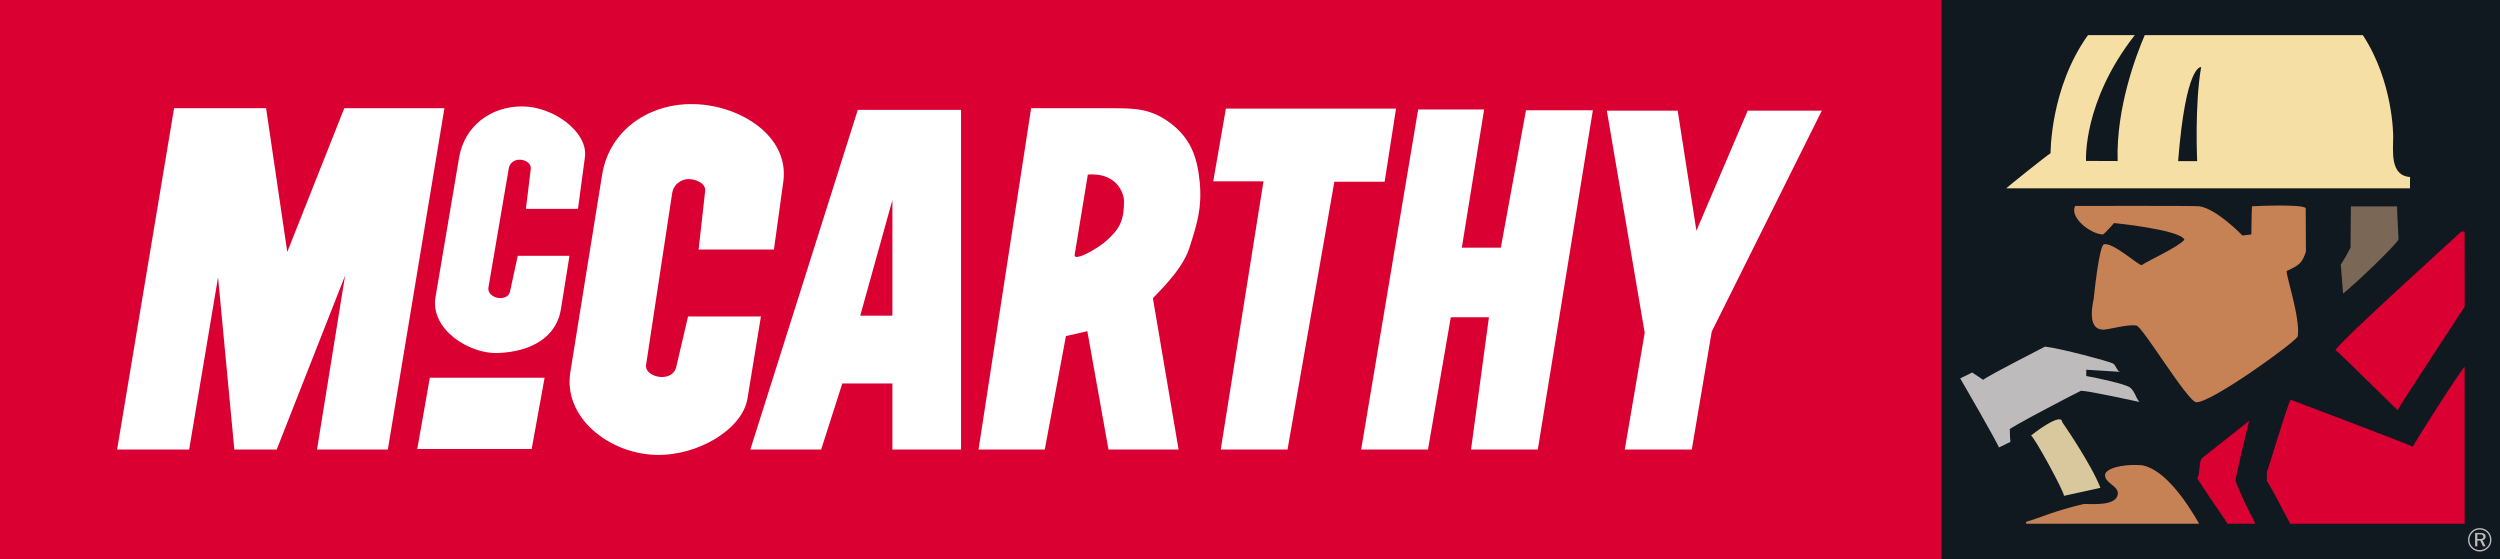
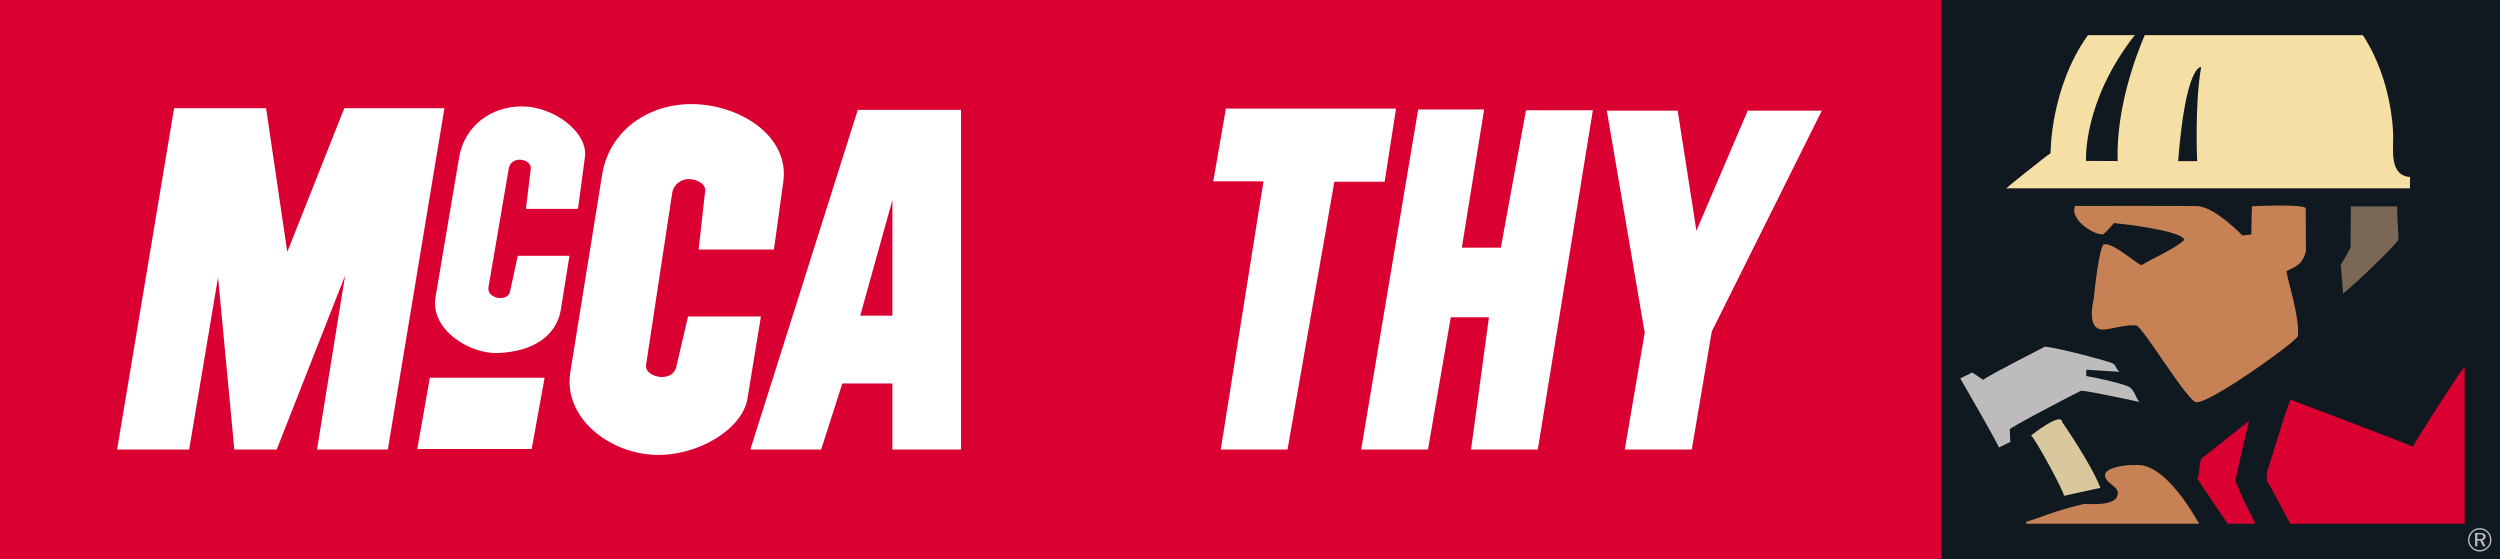
<svg xmlns="http://www.w3.org/2000/svg" width="161" height="36" viewBox="0 0 161 36" fill="none">
  <rect x="0" y="0" width="161" height="36" fill="#333333" stroke="none" />
  <g clip-path="url(#clip0_58_1599)">
    <path d="M125.038 0H0V36H125.038V0Z" fill="#DB0032" />
    <path d="M49.841 16.067L50.444 11.703C50.849 8.776 47.704 6.8 44.755 6.707C41.828 6.615 39.243 8.361 38.776 11.256L36.731 23.956C36.255 26.91 39.248 29.216 42.238 29.295C44.936 29.367 47.812 27.655 48.137 25.667L49.003 20.382H44.31L43.549 23.643C43.44 24.109 42.975 24.323 42.5 24.274C42.039 24.227 41.539 23.944 41.609 23.485L43.287 12.442C43.377 11.846 43.952 11.449 44.545 11.548C44.989 11.622 45.461 11.863 45.411 12.311L44.991 16.072H49.842V16.067H49.841Z" fill="white" />
    <path d="M91.33 7.048H95.579L94.142 15.95H96.653L98.273 7.102H102.58L99.034 28.952H94.734L95.887 20.433H93.43L91.962 28.952H87.658L91.33 7.048Z" fill="white" />
    <path d="M37.222 13.453L37.669 10.114C37.881 8.522 35.672 6.87 33.657 6.853C31.612 6.835 29.909 8.121 29.567 10.139L28.047 19.132C27.696 21.207 30.207 22.802 32.058 22.735C34.235 22.655 35.839 21.693 36.122 19.92L36.674 16.475H33.344L32.845 18.778C32.768 19.132 32.357 19.261 32.006 19.172C31.682 19.09 31.4 18.845 31.455 18.515L32.766 10.838C32.827 10.476 33.161 10.256 33.526 10.286C33.869 10.313 34.224 10.534 34.182 10.875L33.868 13.453H37.224H37.222Z" fill="white" />
    <path d="M26.873 28.916H34.24L35.072 24.325H27.682L26.873 28.916Z" fill="white" />
    <path d="M78.947 6.995H89.905L89.171 11.703H85.932L82.916 28.952H78.615L81.368 11.676H78.133L78.947 6.995Z" fill="white" />
    <path d="M11.211 6.97H17.137L18.5 16.226L22.172 6.97H28.621L24.976 28.952H20.415L22.223 17.751L17.819 28.952H15.092L14.043 17.856L12.181 28.952H7.541L11.211 6.97Z" fill="white" />
    <path d="M103.48 7.127H108.043L109.249 14.858L112.552 7.127H117.325L110.236 21.354L108.951 28.952H104.635L105.919 21.432L103.48 7.127Z" fill="white" />
    <path d="M55.426 7.075H55.242L48.321 28.952H52.882L54.245 24.693H57.47V28.952H61.892V7.075H55.425H55.426ZM57.47 20.328H55.398L57.47 12.886V20.328Z" fill="white" />
-     <path d="M77.259 11.703C77.106 10.087 76.656 8.916 75.424 7.968C74.799 7.488 74.234 7.239 73.633 7.108C73.03 6.978 72.391 6.969 71.622 6.969H66.405L63.017 28.952H67.283L68.646 21.642L70.024 21.327L71.387 28.952H75.901L74.249 19.222C74.236 19.14 76.08 17.54 76.579 16.014C77.107 14.396 77.418 13.358 77.261 11.702H77.259V11.703ZM71.3 15.463C70.712 16.015 69.127 16.888 69.208 16.409L70.056 11.241C72.206 11.091 72.382 12.832 72.382 12.832C72.417 14.282 72.039 14.769 71.3 15.463Z" fill="white" />
    <path d="M161 0H125.038V36H161V0Z" fill="#101820" />
    <path d="M128.728 28.817C128.72 28.659 126.245 24.37 126.237 24.366L127.011 23.99L127.714 24.46C128.136 24.131 131.605 22.383 131.699 22.321C132.733 22.44 135.826 23.271 136.067 23.405C136.285 23.526 136.289 23.833 136.517 23.946L134.356 23.81V24.216C134.985 24.319 136.852 24.73 137.148 24.938C137.475 25.168 137.528 25.593 137.778 25.885C137.778 25.885 134.498 25.164 134.018 25.164C133.972 25.164 129.196 27.656 129.426 27.656C129.449 27.656 129.426 28.173 129.473 28.456L128.727 28.819H128.728V28.817Z" fill="#BDBBBB" />
    <path d="M135.267 31.415L132.922 31.932C132.922 31.649 131.059 28.22 130.801 28.05C130.915 27.943 132.769 26.507 132.806 27.185C132.806 27.185 134.658 29.84 135.268 31.415H135.267Z" fill="#D9C79E" />
    <path d="M130.482 33.73V33.606C131.515 33.3 132.288 32.901 134.212 32.454C134.758 32.454 136.253 32.595 136.383 31.85C136.485 31.272 135.482 31.12 135.572 30.541C135.618 30.245 136.452 29.856 137.964 29.963C139.388 30.245 140.759 32.209 141.626 33.73H130.482Z" fill="#C68255" />
    <path d="M143.463 33.73C142.949 32.975 142.251 31.967 141.51 30.82C141.691 30.418 141.599 29.869 141.781 29.534C141.808 29.484 144.492 27.402 144.843 27.098C144.843 27.098 144.104 30.174 143.963 30.925C143.963 30.925 144.124 31.562 145.249 33.728" fill="#DB0032" />
    <path d="M158.721 33.73V23.624C158.462 23.848 155.531 28.435 155.391 28.764C154.102 28.223 147.516 25.744 147.516 25.744C147.185 26.406 146.061 30.322 145.985 30.391V30.977C146.069 31.039 146.879 32.553 147.493 33.73H158.721Z" fill="#DB0032" />
-     <path d="M154.404 26.421C154.161 26.2 150.593 22.642 150.397 22.541C150.912 21.807 156.563 16.708 158.502 14.915H158.721L158.728 19.743C158.417 20.233 154.412 26.306 154.406 26.421H154.404Z" fill="#DB0032" />
    <path d="M155.211 11.399C153.891 11.313 154.122 9.692 154.122 8.784C154.122 8.784 154.141 5.27 152.167 2.262H138.123C137.579 3.525 136.271 6.935 136.376 10.371L134.341 10.363C134.341 10.363 134.111 6.557 137.48 2.262H134.467C132.026 5.656 132.057 9.866 132.057 9.866C131.877 9.956 129.201 12.103 129.201 12.127H155.21C155.191 12.161 155.21 11.399 155.21 11.399H155.211ZM141.498 10.375H140.271C140.77 4.078 141.754 4.321 141.754 4.321C141.328 6.759 141.497 10.375 141.497 10.375H141.498Z" fill="#F6DFA4" />
    <path d="M154.466 15.392C154.466 15.638 151.561 18.397 150.894 18.904L150.746 17.046C151.081 16.526 151.374 15.95 151.374 15.95L151.397 13.294H154.373C154.373 13.78 154.465 15.304 154.465 15.392H154.466Z" fill="#7B6756" />
    <path d="M147.97 21.675C147.708 22.117 142.396 25.947 141.442 25.904C140.887 25.878 138 21.06 137.595 20.97C137.074 20.853 135.785 21.235 135.462 21.229C135.09 21.221 134.444 21.075 134.834 19.239C134.834 19.239 135.185 15.716 135.508 15.73C136.1 15.602 137.794 17.162 137.932 17.07C138.452 16.723 140.24 15.931 140.673 15.443C140.472 14.798 136.145 14.364 136.145 14.364C136.145 14.364 135.614 14.98 135.436 15.097C134.669 15.097 133.256 14.024 133.64 13.263C133.64 13.263 141.388 13.244 141.642 13.284C142.787 13.467 144.413 15.166 144.413 15.166L144.986 15.097C144.986 15.097 145.007 13.321 145.031 13.284C145.031 13.284 148.196 13.12 148.489 13.399L148.501 16.214C148.26 16.91 148.103 17.078 147.27 17.447C147.138 17.505 148.169 20.488 147.973 21.675H147.97Z" fill="#C68255" />
    <path d="M160.232 34.232C160.374 34.373 160.449 34.561 160.449 34.765C160.449 34.968 160.374 35.156 160.23 35.295C160.08 35.44 159.89 35.52 159.693 35.52C159.495 35.52 159.305 35.44 159.16 35.295C159.017 35.152 158.939 34.965 158.939 34.765C158.939 34.564 159.018 34.373 159.166 34.226C159.305 34.085 159.488 34.01 159.693 34.01C159.897 34.01 160.086 34.088 160.231 34.233H160.232V34.232ZM160.169 34.295C160.041 34.167 159.877 34.1 159.694 34.1C159.511 34.1 159.353 34.166 159.231 34.289C159.1 34.42 159.03 34.588 159.03 34.765C159.03 34.941 159.1 35.104 159.226 35.232C159.352 35.359 159.518 35.427 159.691 35.427C159.865 35.427 160.036 35.359 160.166 35.232C160.29 35.109 160.36 34.948 160.36 34.769C160.36 34.59 160.293 34.419 160.169 34.295ZM160.075 34.559C160.075 34.678 159.999 34.767 159.873 34.787L160.067 35.183H159.905L159.725 34.809H159.542V35.183H159.397V34.321H159.717C159.956 34.321 160.076 34.396 160.076 34.559H160.075ZM159.541 34.415V34.713H159.693C159.853 34.713 159.927 34.677 159.927 34.568C159.927 34.459 159.851 34.415 159.689 34.415H159.541Z" fill="#BDBBBB" />
  </g>
  <defs>
    <clipPath id="clip0_58_1599">
      <rect width="161" height="36" fill="white" />
    </clipPath>
  </defs>
</svg>